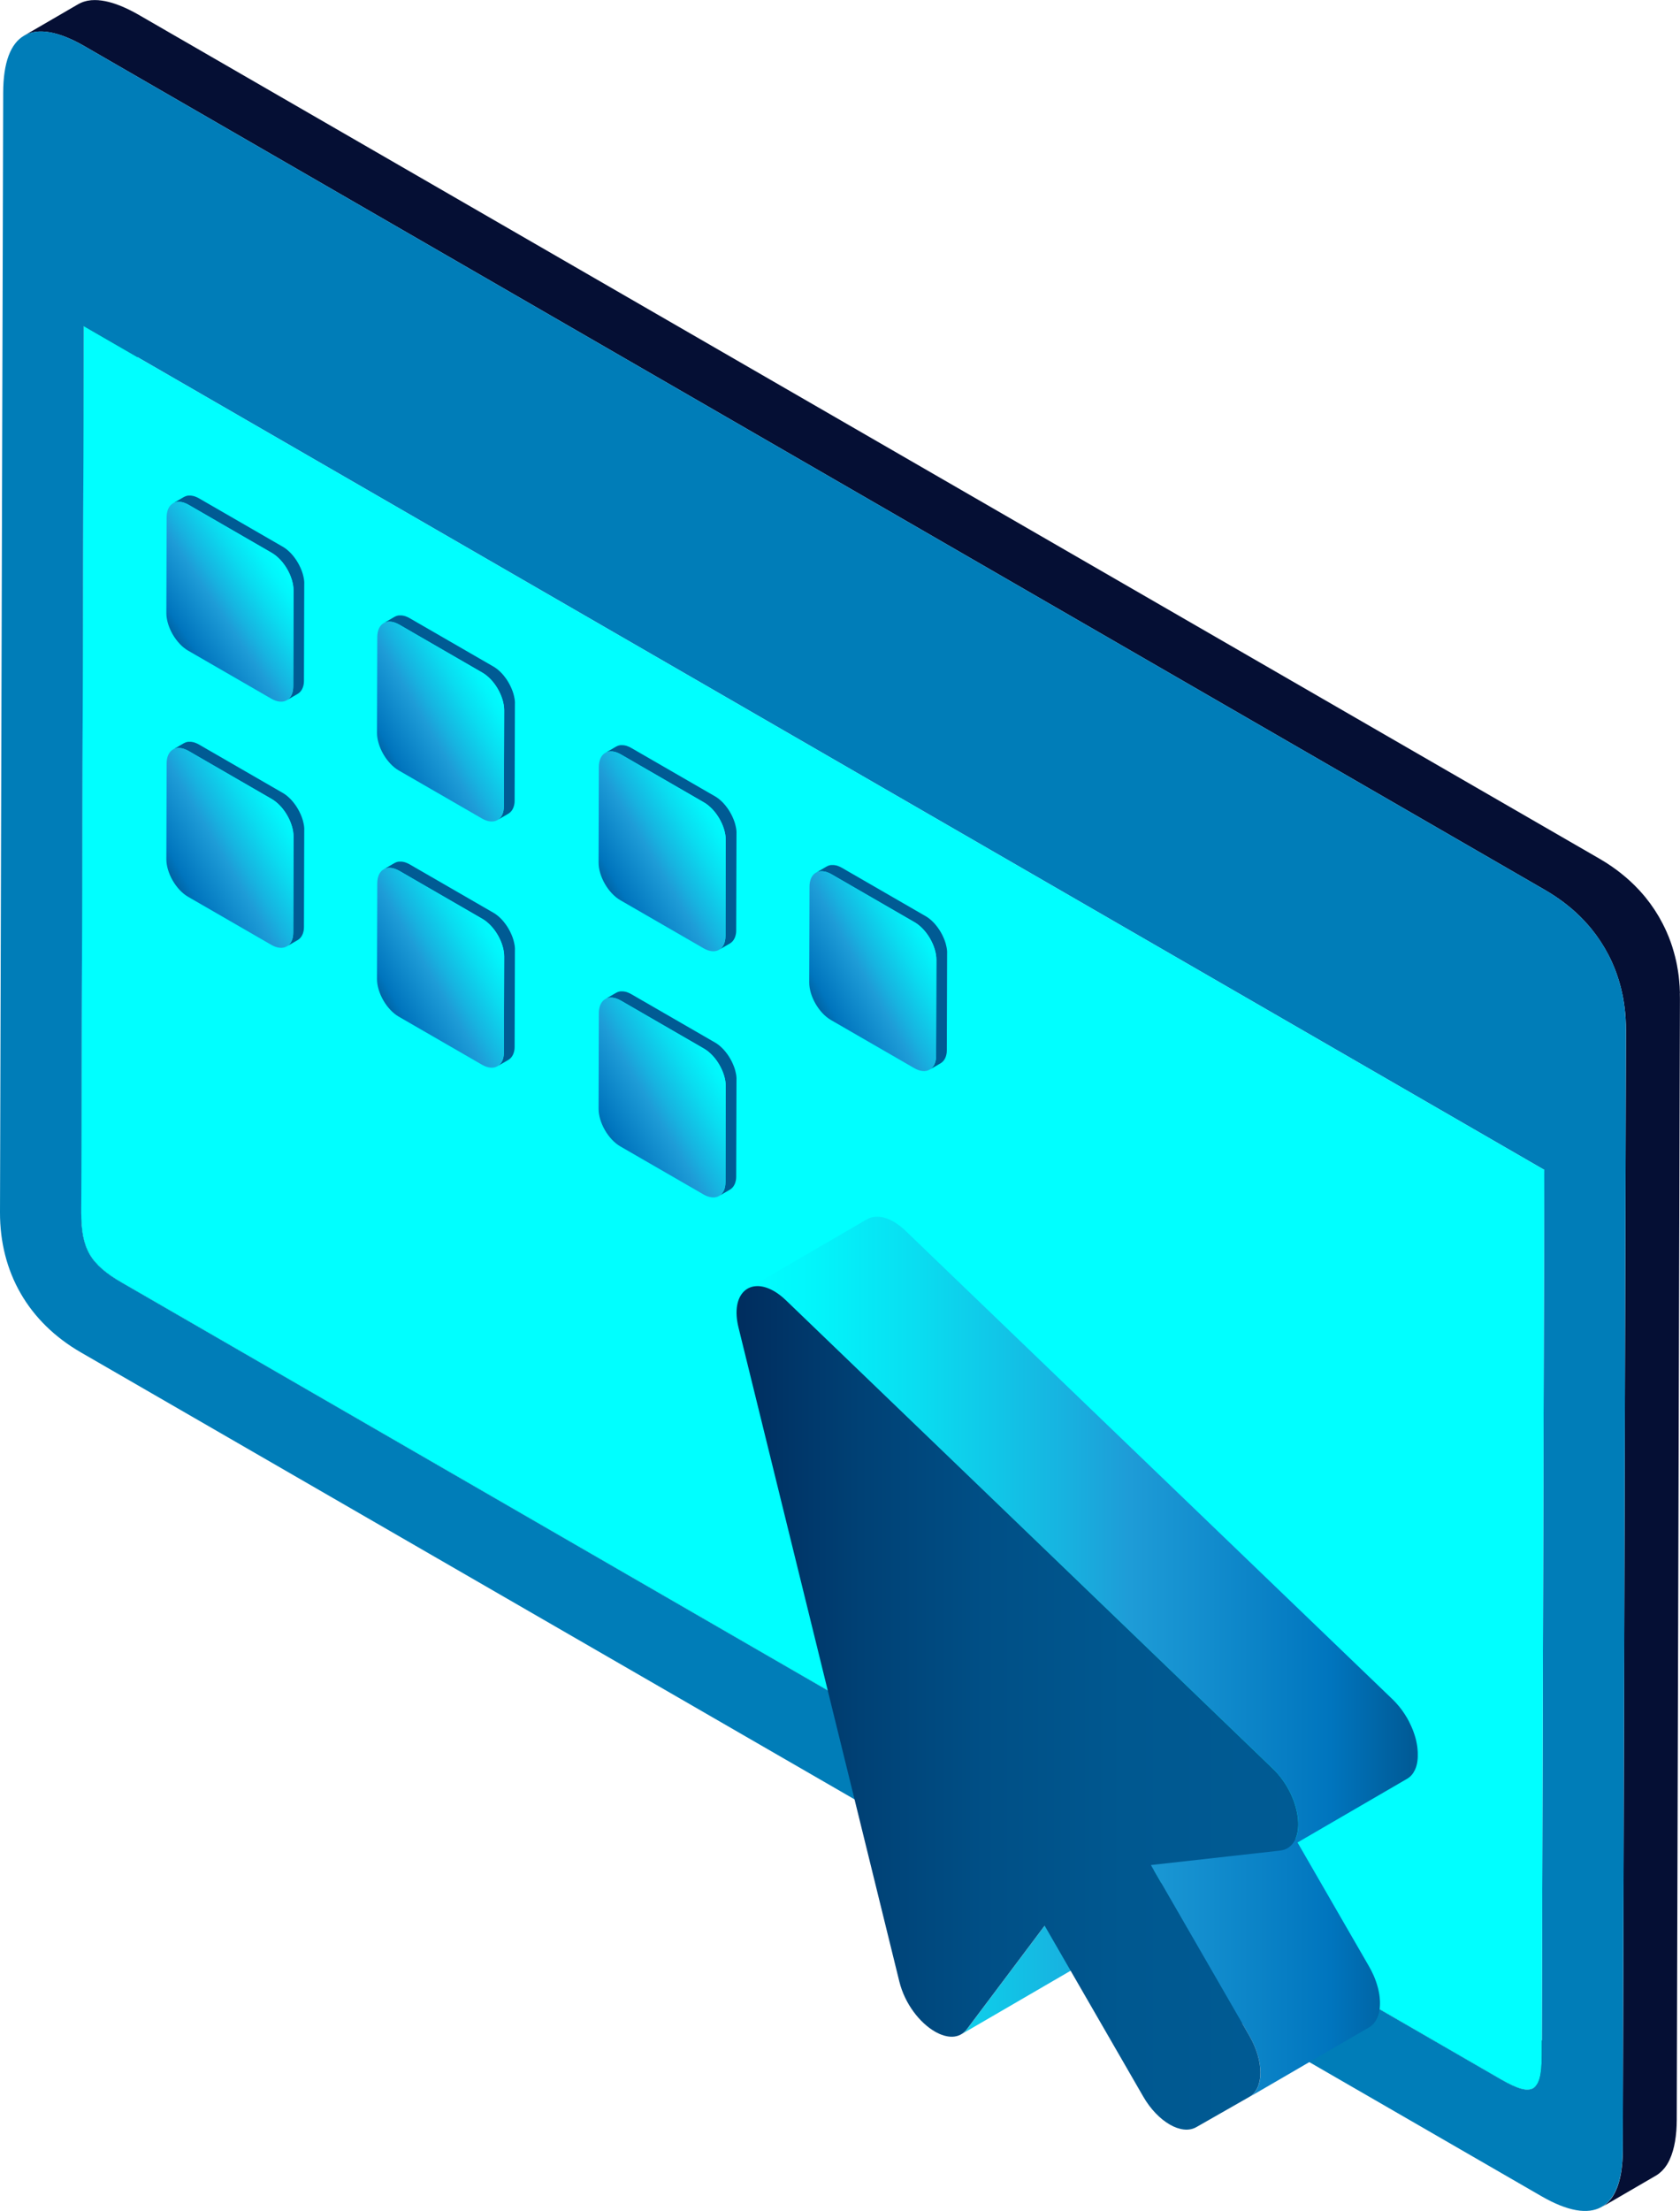
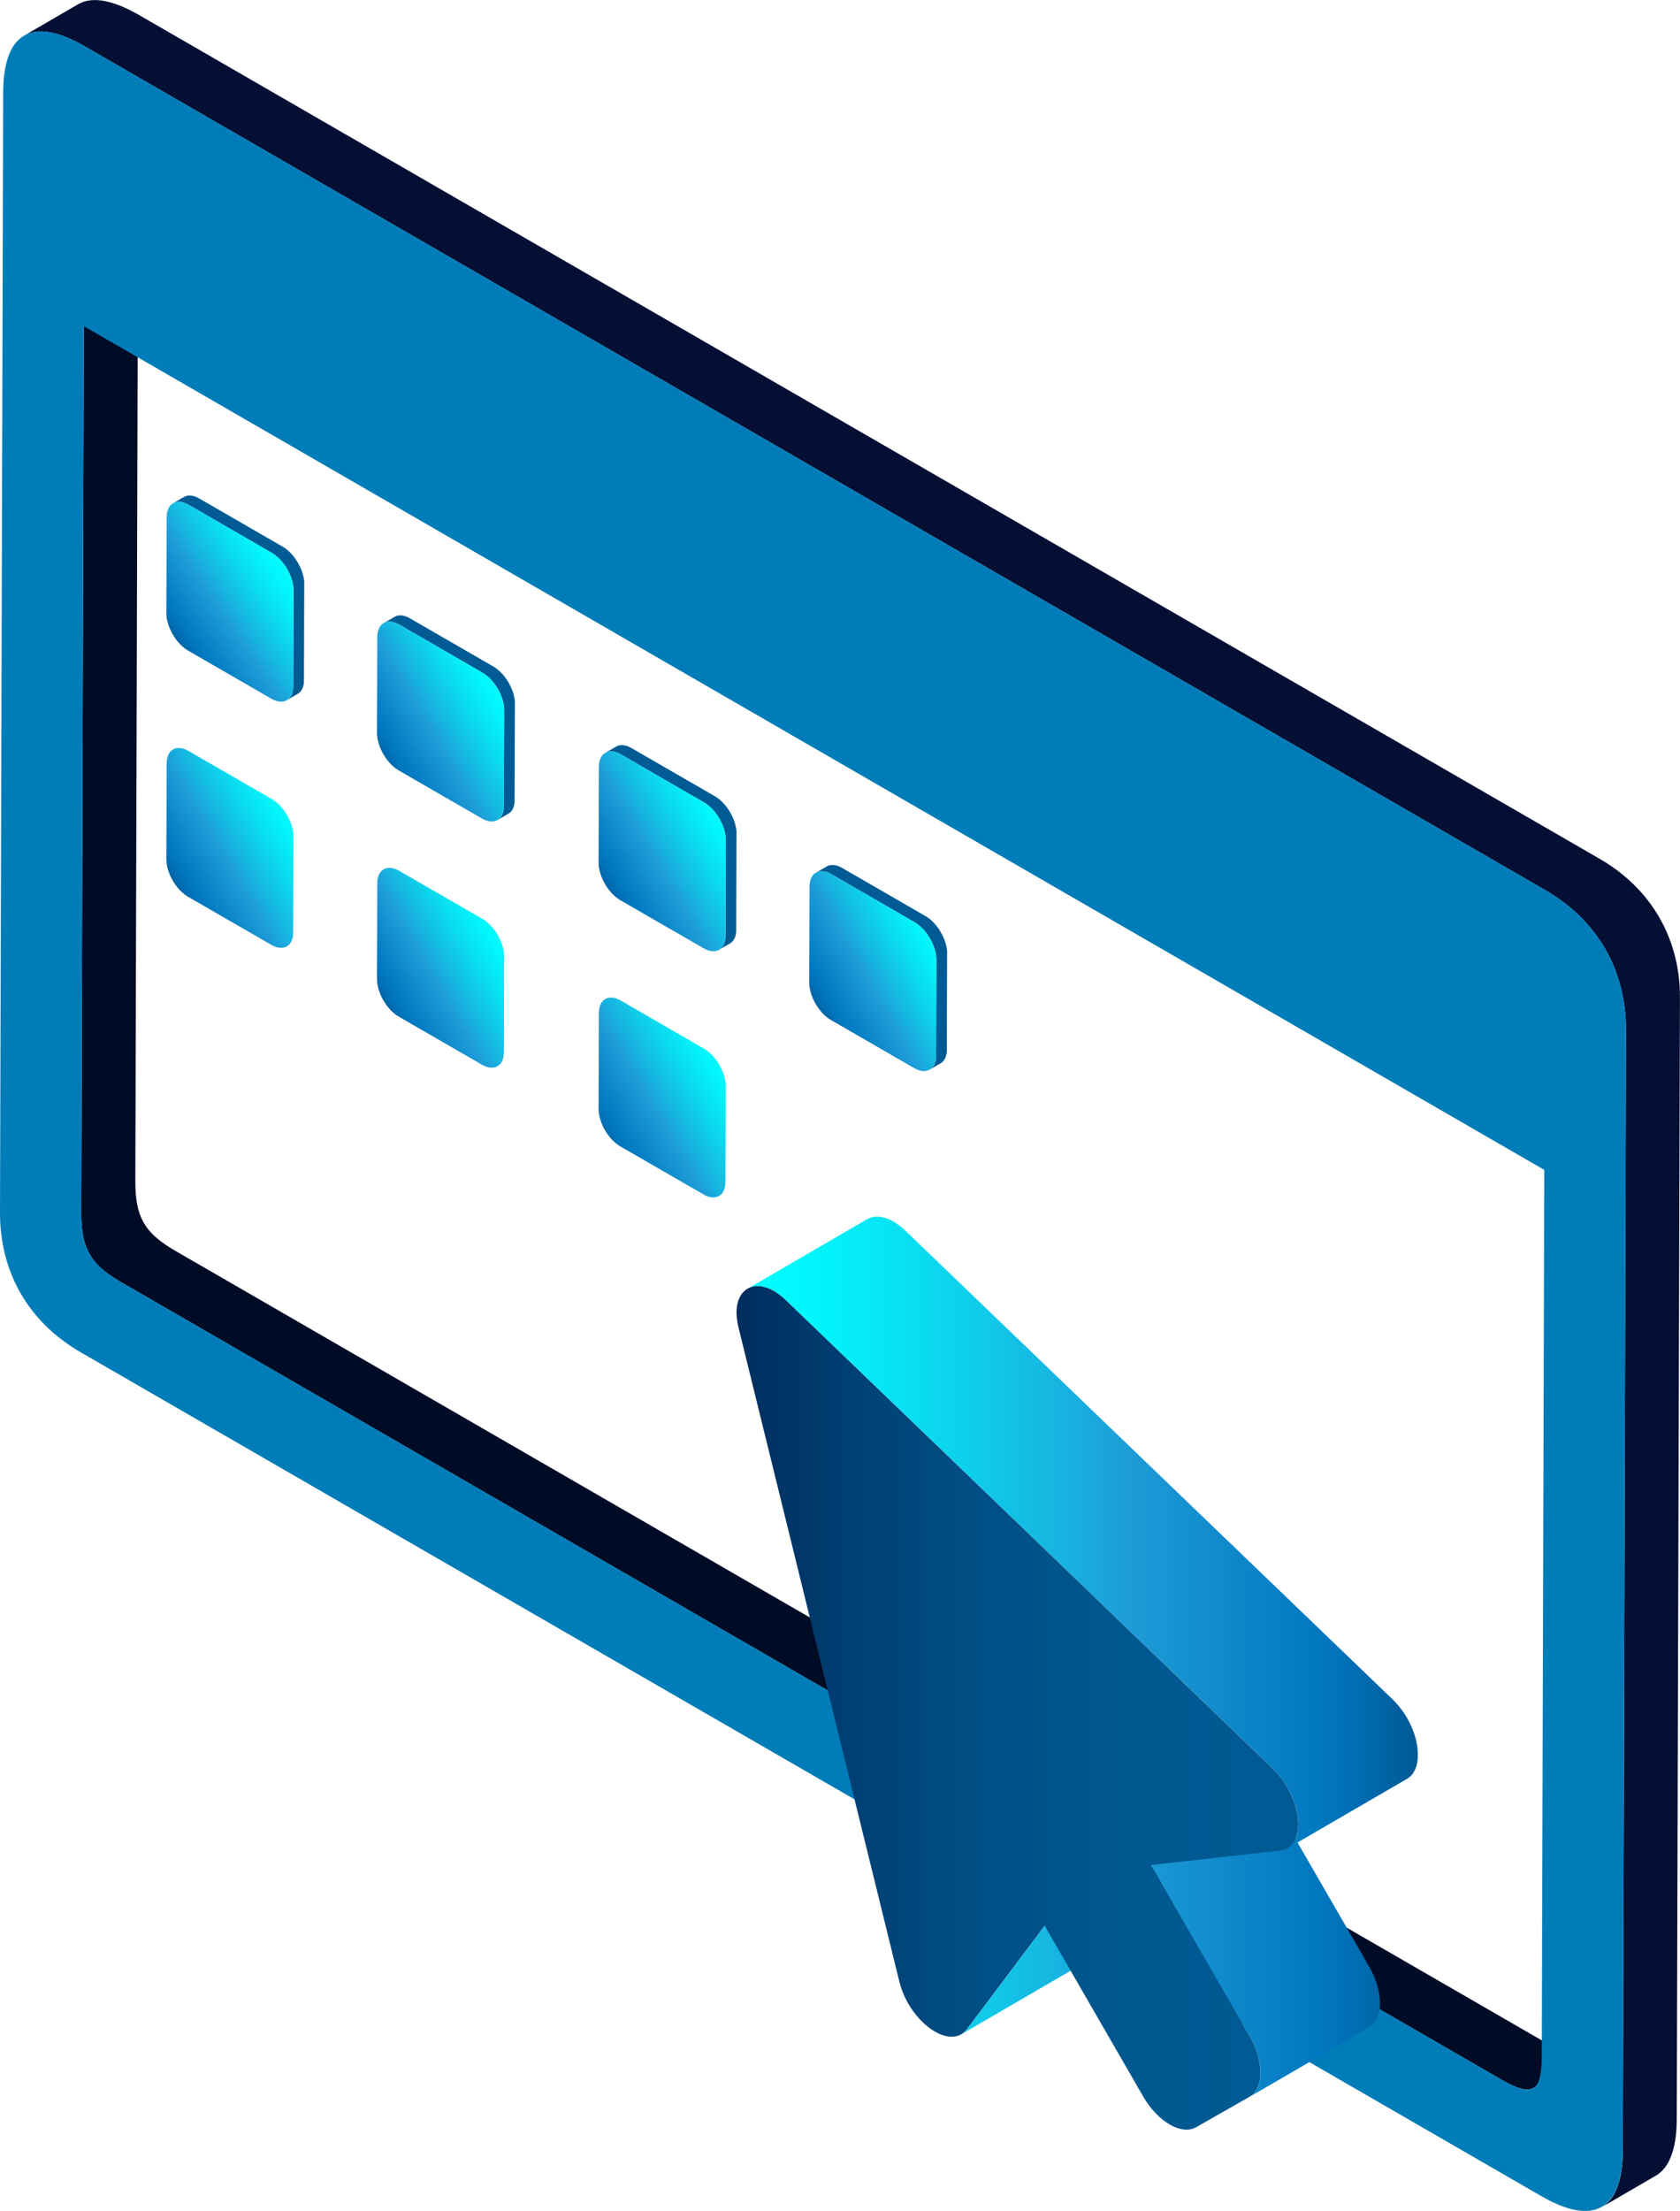
<svg xmlns="http://www.w3.org/2000/svg" xmlns:xlink="http://www.w3.org/1999/xlink" id="Ebene_2" data-name="Ebene 2" viewBox="0 0 590.79 777">
  <defs>
    <style>
      .cls-1 {
        fill: url(#Neues_Verlaufsfeld_1-2);
      }

      .cls-1, .cls-2, .cls-3, .cls-4, .cls-5, .cls-6, .cls-7, .cls-8, .cls-9, .cls-10, .cls-11, .cls-12, .cls-13, .cls-14 {
        stroke-width: 0px;
      }

      .cls-2 {
        fill: url(#Neues_Verlaufsfeld_1-6);
      }

      .cls-3 {
        fill: url(#Neues_Verlaufsfeld_1-5);
      }

      .cls-4 {
        fill: url(#Neues_Verlaufsfeld_1-4);
      }

      .cls-5 {
        fill: url(#Neues_Verlaufsfeld_1-7);
      }

      .cls-6 {
        fill: url(#Neues_Verlaufsfeld_1-8);
      }

      .cls-7 {
        fill: url(#Neues_Verlaufsfeld_1-3);
      }

      .cls-8 {
        fill: url(#Neues_Verlaufsfeld_1);
      }

      .cls-9 {
        fill: url(#Unbenannter_Verlauf_8);
      }

      .cls-10 {
        fill: aqua;
      }

      .cls-11 {
        fill: #050f34;
      }

      .cls-12 {
        fill: #005b94;
      }

      .cls-13 {
        fill: #000b26;
      }

      .cls-14 {
        fill: #007db8;
      }
    </style>
    <linearGradient id="Neues_Verlaufsfeld_1" data-name="Neues Verlaufsfeld 1" x1="99.87" y1="198.79" x2="59.4" y2="225.77" gradientUnits="userSpaceOnUse">
      <stop offset="0" stop-color="aqua" />
      <stop offset=".1" stop-color="#02f5fb" />
      <stop offset=".26" stop-color="#0adcf0" />
      <stop offset=".47" stop-color="#17b3e0" />
      <stop offset=".57" stop-color="#1e9cd7" />
      <stop offset=".87" stop-color="#0075be" />
      <stop offset=".99" stop-color="#005b97" />
    </linearGradient>
    <linearGradient id="Neues_Verlaufsfeld_1-2" data-name="Neues Verlaufsfeld 1" x1="175.62" y1="241.57" x2="131.92" y2="266.93" xlink:href="#Neues_Verlaufsfeld_1" />
    <linearGradient id="Neues_Verlaufsfeld_1-3" data-name="Neues Verlaufsfeld 1" x1="254.19" y1="286.54" x2="210.49" y2="312.43" xlink:href="#Neues_Verlaufsfeld_1" />
    <linearGradient id="Neues_Verlaufsfeld_1-4" data-name="Neues Verlaufsfeld 1" x1="329.67" y1="328.56" x2="284.36" y2="353.92" xlink:href="#Neues_Verlaufsfeld_1" />
    <linearGradient id="Neues_Verlaufsfeld_1-5" data-name="Neues Verlaufsfeld 1" x1="102.9" y1="285.08" x2="58.67" y2="310.97" xlink:href="#Neues_Verlaufsfeld_1" />
    <linearGradient id="Neues_Verlaufsfeld_1-6" data-name="Neues Verlaufsfeld 1" x1="176.11" y1="327.8" x2="132.41" y2="353.16" xlink:href="#Neues_Verlaufsfeld_1" />
    <linearGradient id="Neues_Verlaufsfeld_1-7" data-name="Neues Verlaufsfeld 1" x1="254.71" y1="372.84" x2="208.86" y2="399.81" xlink:href="#Neues_Verlaufsfeld_1" />
    <linearGradient id="Neues_Verlaufsfeld_1-8" data-name="Neues Verlaufsfeld 1" x1="262.88" y1="582.22" x2="498.57" y2="582.22" xlink:href="#Neues_Verlaufsfeld_1" />
    <linearGradient id="Unbenannter_Verlauf_8" data-name="Unbenannter Verlauf 8" x1="259.02" y1="600.19" x2="456.54" y2="600.19" gradientUnits="userSpaceOnUse">
      <stop offset="0" stop-color="#002d5e" />
      <stop offset="0" stop-color="#002d5e" />
      <stop offset=".22" stop-color="#004175" />
      <stop offset=".44" stop-color="#004f86" />
      <stop offset=".69" stop-color="#005890" />
      <stop offset="1" stop-color="#005b94" />
    </linearGradient>
  </defs>
  <g id="Ebene_1-2" data-name="Ebene 1">
    <g>
      <g>
        <path class="cls-13" d="m557.48,723.09c-.1.03-.2.06-.31.09-.08.02-.16.03-.24.05-.08.01-.16.03-.24.03-.1.01-.2.02-.31.03-.06,0-.12,0-.18,0-.13,0-.27,0-.41,0-.04,0-.07,0-.11,0-.18-.01-.36-.03-.55-.06-.05,0-.11-.02-.16-.03-.14-.02-.28-.05-.43-.08-.07-.02-.15-.03-.23-.05-.13-.03-.26-.06-.4-.1-.09-.02-.17-.05-.26-.07-.13-.04-.26-.08-.4-.12-.1-.03-.21-.07-.31-.1-.12-.04-.24-.09-.37-.13-.14-.05-.28-.1-.42-.16-.12-.05-.23-.1-.35-.14-.18-.07-.35-.15-.54-.23-.11-.05-.23-.1-.34-.15-.26-.12-.53-.25-.8-.38-.08-.04-.16-.08-.25-.12-.43-.21-.87-.44-1.33-.69-.1-.05-.2-.11-.31-.17-.45-.24-.9-.5-1.38-.77L61.81,439.67c-.46-.27-.89-.53-1.32-.79-.27-.17-.55-.33-.81-.5-.56-.35-1.11-.71-1.62-1.06-.05-.03-.09-.06-.13-.09-.47-.33-.93-.66-1.36-.99-.1-.07-.2-.15-.29-.22-.44-.34-.86-.69-1.27-1.03-.06-.06-.13-.11-.19-.17-.41-.36-.8-.72-1.17-1.09-.04-.04-.08-.09-.12-.13-.32-.33-.62-.66-.91-.99-.08-.1-.17-.19-.25-.29-.15-.18-.28-.36-.42-.54-.24-.31-.48-.62-.69-.94-.13-.19-.25-.39-.37-.58-.19-.31-.38-.62-.55-.94-.16-.3-.32-.6-.47-.9-.03-.07-.07-.14-.1-.21-.21-.47-.41-.95-.59-1.44,0-.02-.01-.03-.02-.05-.18-.51-.34-1.03-.49-1.56-.01-.04-.02-.09-.03-.13-.14-.52-.26-1.05-.37-1.6,0-.04-.02-.08-.02-.11-.11-.56-.2-1.14-.28-1.73,0-.04-.01-.09-.02-.13-.07-.55-.13-1.13-.18-1.72-.01-.15-.02-.3-.04-.45-.04-.52-.06-1.06-.09-1.61,0-.13-.01-.26-.02-.4-.02-.72-.03-1.45-.03-2.22l.88-311.48-19.01,11.05-.88,311.48c0,.73,0,1.44.03,2.12,0,.03,0,.06,0,.09,0,.14.01.26.02.4.02.41.03.83.06,1.22,0,.13.02.26.03.39.01.15.02.3.04.45.01.18.03.36.04.53.04.37.08.74.12,1.1,0,.03,0,.06.01.09,0,.04.01.09.02.13.03.25.07.51.11.75.05.29.1.58.15.87,0,.04.02.08.02.11,0,.04.02.07.02.11.04.18.07.36.11.54.05.25.11.49.17.73.03.11.06.23.09.34.01.04.02.09.03.13.02.07.04.14.06.21.06.22.13.44.2.65.07.22.15.44.22.66,0,.01.01.03.01.04,0,.02.01.03.02.05.07.19.14.38.21.56.1.26.21.51.32.77.02.04.04.07.05.11.03.07.07.14.1.21.09.2.19.4.29.6.05.1.12.2.18.3.17.32.36.63.55.94.12.2.24.39.37.59.22.32.45.63.69.94.1.13.18.26.28.39.04.05.09.1.13.15.08.1.17.19.25.29.13.16.26.31.41.47.16.18.33.35.5.52.04.04.08.08.12.13.02.02.05.05.07.07.23.23.46.45.71.67.13.12.26.23.39.34.06.06.13.11.19.17.06.05.11.1.17.15.27.23.54.45.82.67.09.07.18.14.27.21.1.07.19.15.29.22.13.1.26.2.4.3.31.23.63.45.96.68.05.03.09.06.13.09.01,0,.03.02.04.03.45.31.92.61,1.4.92.06.04.12.08.18.11.26.17.54.33.81.5.28.17.54.34.84.51.16.09.32.19.48.28l485.06,280.05c.48.27.93.53,1.38.77.06.03.12.07.17.1.05.03.09.04.13.07.46.25.9.48,1.33.69.02,0,.04.02.06.03.06.03.12.06.19.09.27.13.54.26.8.38.05.02.11.05.17.08.06.03.12.05.18.08.18.08.36.16.54.23.07.03.15.07.22.09.04.02.09.03.13.05.14.06.29.11.43.16.08.03.17.07.25.09.04.01.08.03.12.04.11.04.21.07.32.1.08.03.17.06.25.08.05.01.1.03.14.04.09.03.17.05.26.07.07.02.14.04.2.06.07.02.13.03.2.04.08.02.15.04.23.05.04,0,.09.02.13.03.1.02.2.03.3.05.05,0,.11.02.16.03.02,0,.03,0,.05,0,.16.02.32.04.47.05,0,0,.02,0,.02,0,.04,0,.07,0,.11,0,.11,0,.22.01.33.01.03,0,.05,0,.08,0,.06,0,.12,0,.18,0,.06,0,.13,0,.19,0,.04,0,.08-.01.11-.02.08,0,.16-.02.24-.03.05,0,.09-.01.14-.02.03,0,.06-.02.1-.03.1-.02.21-.05.31-.09.04-.01.09-.02.13-.04.02,0,.04-.02.06-.03.18-.07.36-.15.52-.24l19.01-11.05c-.16.1-.34.17-.52.24-.06.02-.13.04-.19.06Z" />
        <path class="cls-11" d="m590.77,348.94s0-.05,0-.07c0-.19-.02-.38-.03-.56-.02-.47-.04-.94-.06-1.41,0-.05,0-.1,0-.15-.01-.24-.04-.48-.06-.72-.03-.37-.05-.73-.09-1.09,0-.06,0-.13-.01-.19-.03-.28-.06-.55-.09-.83-.03-.28-.06-.57-.09-.85,0-.05-.01-.11-.02-.16-.04-.3-.09-.6-.13-.91-.04-.26-.07-.51-.11-.77,0-.04-.01-.08-.02-.12-.06-.4-.14-.8-.21-1.2-.03-.15-.05-.31-.08-.47,0-.01,0-.03,0-.04-.11-.56-.22-1.12-.34-1.67,0-.01,0-.03-.01-.04-.03-.14-.07-.28-.1-.41-.09-.39-.18-.79-.28-1.18-.01-.04-.02-.09-.04-.13-.06-.22-.12-.45-.18-.67-.08-.28-.15-.56-.23-.84-.02-.07-.04-.13-.06-.2-.07-.25-.15-.49-.22-.73-.07-.24-.14-.47-.21-.71-.03-.08-.06-.16-.08-.25-.09-.29-.19-.58-.29-.86-.07-.21-.14-.41-.21-.62-.03-.08-.06-.16-.09-.23-.13-.35-.26-.69-.39-1.04-.07-.19-.14-.38-.21-.56-.02-.05-.04-.1-.07-.16-.24-.6-.49-1.2-.76-1.79,0-.02-.02-.04-.03-.06,0,0,0,0,0,0-.34-.77-.71-1.52-1.09-2.27-.05-.09-.09-.19-.13-.28-.04-.08-.09-.16-.13-.23-.38-.73-.77-1.45-1.18-2.17-.05-.09-.11-.18-.16-.27-.38-.65-.78-1.29-1.19-1.92-.1-.15-.19-.3-.29-.45-.45-.68-.92-1.35-1.4-2.02-.09-.13-.19-.25-.28-.38-.44-.59-.89-1.17-1.35-1.74-.07-.08-.13-.17-.19-.25-.03-.04-.06-.07-.09-.1-.56-.68-1.15-1.35-1.75-2.01-.06-.06-.11-.13-.17-.2-.08-.09-.17-.17-.25-.26-.38-.41-.78-.82-1.18-1.22-.09-.1-.18-.2-.28-.29-.04-.04-.08-.08-.12-.12-.48-.47-.97-.94-1.47-1.4,0,0-.02-.02-.03-.03,0,0,0,0,0,0-.49-.45-1-.9-1.52-1.34-.03-.03-.06-.05-.09-.08-.15-.13-.3-.25-.45-.37-.33-.28-.66-.55-1-.82-.06-.05-.11-.09-.17-.14-.16-.12-.32-.24-.48-.37-.31-.24-.62-.48-.94-.72-.08-.06-.16-.12-.24-.18-.15-.11-.3-.21-.45-.32-.32-.23-.64-.46-.97-.69-.11-.08-.21-.15-.32-.23-.13-.09-.27-.17-.4-.26-.34-.23-.68-.45-1.02-.68-.14-.09-.27-.18-.41-.27-.1-.07-.21-.13-.32-.19-.39-.24-.78-.48-1.17-.71-.16-.1-.31-.2-.47-.29-.15-.09-.31-.18-.46-.27L48.76,5.2c-.5-.29-1-.57-1.49-.83-.04-.02-.07-.03-.1-.05-.47-.25-.93-.49-1.39-.72-.11-.06-.23-.12-.34-.17,0,0-.02,0-.03-.01-.56-.27-1.1-.53-1.64-.77h0c-.52-.23-1.02-.45-1.52-.65,0,0-.01,0-.02,0-.13-.05-.26-.1-.39-.15-.35-.14-.7-.27-1.04-.39-.02,0-.04-.01-.05-.02-.15-.05-.29-.09-.44-.14-.29-.1-.57-.2-.85-.28-.04-.01-.08-.02-.11-.03-.17-.05-.34-.1-.52-.14-.22-.06-.44-.13-.66-.18-.06-.02-.12-.03-.18-.04-.18-.04-.35-.08-.53-.12-.18-.04-.36-.08-.53-.12-.08-.02-.16-.03-.24-.04-.18-.03-.37-.06-.55-.09-.14-.02-.28-.05-.42-.07-.1-.01-.2-.02-.3-.03-.18-.02-.36-.04-.54-.06-.11-.01-.23-.03-.34-.04-.11,0-.21,0-.32-.01-.2-.01-.4-.02-.6-.02-.1,0-.2-.01-.3-.01-.1,0-.19.01-.29.01-.22,0-.43.02-.64.03-.1,0-.2,0-.3.01-.08,0-.15.02-.23.03-.25.03-.5.07-.75.11-.1.02-.21.02-.31.04-.07.01-.14.03-.21.05-.1.02-.19.04-.29.07-.24.06-.48.13-.72.2-.08.02-.16.05-.23.07-.03.01-.07.02-.1.03-.19.07-.37.15-.55.22-.1.04-.21.08-.31.13-.31.14-.61.29-.9.46L8.47,12.53c.29-.17.59-.32.9-.46.1-.05.21-.08.31-.13.21-.09.43-.18.65-.25.08-.03.16-.05.23-.07.24-.07.48-.14.72-.2.1-.02.19-.05.29-.07.17-.04.35-.06.52-.09.25-.04.5-.08.75-.11.17-.02.35-.03.53-.05.21-.01.43-.02.64-.03.2,0,.39,0,.59,0,.2,0,.4,0,.6.02.22.01.44.03.66.05.18.02.36.03.54.06.24.03.48.06.72.1.18.03.36.06.55.09.25.05.51.1.77.16.18.04.35.07.53.12.28.07.56.14.84.22.17.05.34.09.52.14.32.09.64.2.97.31.15.05.29.09.44.14.36.13.73.27,1.09.41.13.05.26.09.39.15.51.2,1.02.42,1.54.65.54.24,1.09.5,1.64.77.12.06.24.12.36.18.46.23.92.47,1.39.72.52.28,1.05.58,1.59.89l513.6,296.53c.32.18.62.37.94.56.39.24.78.47,1.17.72.24.15.48.31.72.46.35.22.69.45,1.03.68.24.16.48.33.72.49.33.23.65.46.97.69.23.17.46.33.69.5.32.24.63.48.94.72.22.17.44.34.65.51.34.27.67.54,1,.82.18.15.37.3.55.45.51.44,1.02.88,1.51,1.34.01,0,.02.02.03.03.5.46.99.93,1.47,1.4.14.14.27.27.4.41.4.4.79.81,1.17,1.22.14.15.28.31.42.46.6.66,1.19,1.33,1.75,2.01.1.12.19.23.28.35.46.57.92,1.15,1.35,1.74.09.13.19.25.28.38.48.66.95,1.34,1.4,2.02.1.15.2.3.29.45.41.63.81,1.27,1.19,1.92.05.09.11.18.16.27.41.71.81,1.44,1.19,2.17.09.17.17.34.26.51.38.75.75,1.5,1.09,2.27,0,.02.02.05.03.07.26.59.51,1.19.76,1.79.1.24.19.48.28.72.13.35.27.69.39,1.04.1.28.2.56.29.85.1.29.2.58.29.87.1.32.2.64.3.95.07.24.15.49.22.73.1.35.19.7.29,1.05.06.22.12.44.18.67.11.43.21.87.31,1.31.03.14.07.28.1.41.13.58.25,1.17.36,1.75.03.15.05.31.08.47.08.44.16.88.22,1.32.04.25.07.51.11.77.05.36.1.71.15,1.07.04.28.06.57.1.86.04.33.07.67.11,1.01.03.37.06.74.09,1.11.02.29.05.57.06.86.03.47.05.94.06,1.41,0,.21.02.42.03.63.02.68.03,1.36.03,2.05l-1.12,393.45c0,.18,0,.35,0,.53,0,.56-.02,1.11-.04,1.64,0,.25-.02.5-.04.74-.02.41-.04.82-.07,1.22-.02.26-.04.51-.07.77-.03.36-.07.72-.11,1.07-.03.25-.06.5-.09.75-.04.33-.09.66-.14.98-.04.24-.08.48-.12.71-.06.32-.12.64-.19.95-.05.21-.09.43-.14.64-.08.34-.17.67-.26,1-.05.17-.09.34-.14.51-.15.5-.3.98-.47,1.44-.01.03-.02.05-.03.08-.18.47-.37.92-.57,1.36-.1.22-.21.43-.31.64-.05.1-.1.21-.16.31-.18.32-.36.64-.55.94-.24.38-.49.73-.76,1.06-.08.1-.17.2-.25.29-.19.23-.39.45-.59.66-.1.1-.2.2-.31.3-.21.2-.42.38-.64.56-.1.08-.19.16-.29.24-.32.24-.65.47-.99.67l19.01-11.05c.34-.2.67-.43.99-.67.1-.08.2-.16.29-.24.22-.18.43-.36.64-.56.1-.1.2-.2.3-.3.2-.21.4-.43.59-.66.08-.1.17-.19.25-.29.26-.34.52-.69.76-1.06,0,0,0,0,0,0,.19-.3.37-.61.54-.93.05-.1.1-.2.15-.3.08-.16.17-.31.24-.48.03-.05.05-.12.07-.17.2-.43.39-.88.57-1.36,0-.02.02-.04.03-.07,0,0,0,0,0-.01.17-.46.33-.94.47-1.44,0-.03.02-.06.03-.09.04-.13.07-.28.11-.41.09-.33.18-.66.26-1,.02-.07.03-.13.05-.19.03-.14.06-.3.09-.45.07-.31.13-.63.19-.95.02-.1.04-.19.06-.28.02-.14.04-.28.06-.42.05-.32.1-.64.14-.98.02-.13.04-.25.06-.37.02-.12.02-.25.04-.38.04-.35.08-.71.11-1.07.01-.16.03-.3.05-.46,0-.1.01-.21.02-.31.03-.4.05-.81.07-1.22,0-.18.03-.35.03-.54,0-.07,0-.14,0-.21.02-.53.03-1.08.04-1.64,0-.13,0-.26,0-.4,0-.04,0-.09,0-.13l1.12-393.45c0-.69,0-1.37-.03-2.05Z" />
      </g>
      <path class="cls-14" d="m543.34,312.77c18.43,10.64,28.5,28.1,28.44,49.26l-1.12,393.45c-.06,21.16-10.2,26.95-28.63,16.31L28.44,475.27C10.03,464.64-.06,447.17,0,426.01L1.12,32.56c.06-21.16,10.21-26.94,28.63-16.31l513.6,296.53Zm-1.16,409.84l.88-311.48L29.46,114.61l-.88,311.48c-.04,12.7,3.16,18.25,14.22,24.63l485.06,280.05c11.06,6.38,14.28,4.54,14.31-8.16" />
-       <path class="cls-10" d="m542.18,722.61l.88-311.48L29.46,114.61l-.88,311.48c-.04,12.7,3.16,18.25,14.22,24.63l485.06,280.05c11.06,6.38,14.28,4.54,14.31-8.16" />
      <g>
        <path class="cls-12" d="m107.01,204.97c0-.12,0-.25-.02-.37,0-.06,0-.11-.01-.17,0-.02,0-.05,0-.07,0-.04,0-.09-.01-.13-.01-.13-.03-.25-.04-.38-.02-.13-.03-.26-.06-.39,0,0,0,0,0,0,0,0,0,0,0,0-.02-.13-.04-.25-.07-.38-.03-.14-.05-.28-.09-.42,0-.04-.02-.08-.03-.12,0-.03-.01-.06-.02-.09-.02-.07-.03-.15-.05-.22-.04-.15-.08-.3-.12-.46-.02-.06-.04-.12-.05-.18-.01-.04-.02-.08-.04-.12-.02-.06-.04-.13-.06-.19-.05-.17-.11-.34-.17-.51-.02-.04-.03-.09-.05-.13-.02-.06-.04-.12-.07-.17-.04-.1-.07-.2-.11-.29-.05-.14-.11-.27-.17-.4-.03-.07-.06-.14-.09-.2-.01-.03-.02-.05-.03-.08-.07-.16-.15-.32-.23-.48-.06-.12-.11-.24-.17-.35,0-.02-.01-.03-.02-.05-.01-.02-.03-.05-.04-.07-.28-.55-.59-1.08-.93-1.6,0,0,0-.02-.01-.02-.34-.51-.7-1.01-1.08-1.48-.02-.03-.04-.06-.06-.08-.01-.02-.03-.03-.04-.05-.09-.11-.19-.22-.28-.32-.1-.12-.2-.24-.31-.36-.02-.03-.05-.05-.07-.08-.05-.05-.1-.1-.15-.15-.09-.09-.18-.19-.27-.28-.09-.09-.18-.17-.27-.25-.03-.03-.07-.07-.1-.1-.02-.02-.04-.04-.06-.06-.13-.12-.26-.24-.4-.35-.06-.05-.13-.11-.19-.16-.03-.02-.05-.04-.08-.07-.03-.02-.06-.05-.09-.07-.12-.09-.23-.18-.35-.27-.09-.06-.17-.12-.26-.18-.02-.01-.03-.02-.04-.03-.01,0-.02-.02-.04-.03-.11-.07-.22-.15-.33-.22-.11-.07-.22-.14-.33-.2-.03-.01-.05-.03-.08-.04l-29.26-16.89c-.08-.05-.16-.09-.24-.14-.11-.06-.21-.11-.31-.16-.07-.03-.14-.06-.2-.1-.02,0-.03-.02-.05-.02-.02,0-.04-.02-.06-.03-.1-.05-.21-.09-.31-.13-.1-.04-.21-.08-.31-.12-.02,0-.04-.01-.05-.02-.02,0-.03,0-.05-.02-.07-.02-.14-.05-.21-.07-.11-.03-.21-.06-.32-.09-.05-.01-.1-.02-.15-.03-.02,0-.04-.01-.07-.01-.03,0-.06-.02-.1-.02-.11-.02-.22-.04-.34-.06-.07,0-.13-.01-.2-.02-.02,0-.05,0-.07,0-.02,0-.05,0-.07,0-.12,0-.24-.01-.36-.01-.05,0-.1,0-.15,0-.04,0-.08,0-.12,0-.04,0-.08,0-.12,0-.15.01-.3.04-.44.06,0,0,0,0,0,0-.03,0-.06.02-.09.03-.15.03-.29.07-.44.12-.01,0-.02.01-.03.02-.2.07-.4.16-.59.27,0,0,0,0,0,0l-3.81,2.21c.19-.11.38-.2.59-.27.15-.06.31-.1.47-.14.03,0,.06-.02.09-.03.18-.04.38-.06.57-.07.04,0,.08,0,.12,0,.19,0,.38,0,.58.01.02,0,.05,0,.07,0,.21.02.42.05.63.1.02,0,.04,0,.07.01.22.05.45.11.67.19.02,0,.03,0,.05.02.24.08.48.18.73.29.02,0,.03.02.05.02.25.12.5.25.76.39l29.26,16.89c.26.15.52.31.77.49.01.01.03.02.04.03.24.17.47.34.7.53.03.02.05.04.08.07.22.18.44.37.65.57.03.03.07.06.1.1.18.17.36.35.54.53.05.05.1.1.15.15.13.14.26.29.39.44.09.11.19.21.28.32.04.04.07.09.11.14.38.47.74.96,1.08,1.48,0,0,0,.02.01.02.34.52.65,1.05.93,1.6.02.04.04.08.06.12.06.12.11.24.17.35.09.19.18.37.27.56.03.07.06.14.09.2.1.23.19.46.28.7.02.06.04.11.06.17.1.28.19.55.28.83.01.04.02.08.04.12.08.28.16.57.23.85,0,.03.01.06.02.09.07.3.13.61.18.91,0,0,0,0,0,0,.05.3.08.61.11.9,0,.02,0,.05,0,.07.02.3.04.59.04.89l-.1,33.62c0,.29-.01.57-.04.84,0,.02,0,.05,0,.07-.02.25-.06.49-.1.72,0,.03-.01.06-.02.09-.05.22-.1.43-.16.64-.01.04-.02.07-.04.11-.06.19-.13.37-.21.55,0,.02-.02.04-.03.06-.09.2-.19.38-.31.55-.16.25-.34.46-.53.66-.05.05-.09.09-.14.14-.2.19-.41.36-.65.49h0s0,0,0,0l3.81-2.21c.23-.14.44-.31.65-.49.05-.05.1-.09.14-.14.19-.2.37-.41.53-.66,0,0,0,0,0,0,.1-.16.2-.34.29-.52,0,0,0-.01,0-.02,0-.02.02-.04.03-.06.05-.11.1-.23.15-.35.02-.06.04-.13.06-.19.01-.04.03-.07.04-.11.01-.03.02-.07.03-.1.04-.13.07-.26.1-.39.01-.05.02-.1.03-.15,0-.03.01-.06.02-.09,0-.05.02-.09.03-.14.02-.12.04-.24.05-.37,0-.07.01-.14.02-.21,0-.02,0-.05,0-.07,0-.03,0-.06,0-.09.01-.12.02-.24.02-.36,0-.12,0-.25,0-.37v-.02l.1-33.62c0-.12,0-.23,0-.35Z" />
        <path class="cls-8" d="m95.56,194.29c4.24,2.45,7.66,8.37,7.65,13.24l-.1,33.62c-.01,4.87-3.46,6.83-7.7,4.39l-29.26-16.89c-4.23-2.44-7.66-8.37-7.65-13.24l.1-33.62c.01-4.87,3.46-6.83,7.7-4.39l29.26,16.89Z" />
      </g>
      <g>
        <path class="cls-12" d="m181.09,247.08c0-.12,0-.25-.02-.37,0-.06,0-.11-.01-.17,0-.02,0-.05,0-.07,0-.04,0-.09-.01-.13-.01-.13-.03-.25-.04-.38-.02-.13-.03-.26-.06-.39,0,0,0,0,0,0,0,0,0,0,0,0-.02-.13-.04-.25-.07-.38-.03-.14-.05-.28-.09-.42,0-.04-.02-.08-.03-.12,0-.03-.01-.06-.02-.09-.02-.07-.03-.15-.05-.22-.04-.15-.08-.3-.12-.46-.02-.06-.04-.12-.05-.18-.01-.04-.02-.08-.04-.12-.02-.06-.04-.13-.06-.19-.05-.17-.11-.34-.17-.51-.02-.04-.03-.09-.05-.13-.02-.06-.04-.12-.07-.17-.04-.1-.07-.2-.11-.29-.05-.14-.11-.27-.17-.4-.03-.07-.06-.14-.09-.2-.01-.03-.02-.05-.03-.08-.07-.16-.15-.32-.23-.48-.06-.12-.11-.24-.17-.35,0-.02-.01-.03-.02-.05-.01-.02-.03-.05-.04-.07-.28-.55-.59-1.08-.93-1.6,0,0,0-.02-.01-.02-.34-.51-.7-1.01-1.08-1.48-.02-.03-.04-.06-.06-.08-.01-.02-.03-.03-.04-.05-.09-.11-.19-.22-.28-.32-.1-.12-.2-.24-.31-.36-.02-.03-.05-.05-.07-.08-.05-.05-.1-.1-.15-.15-.09-.09-.18-.19-.27-.28-.09-.09-.18-.17-.27-.25-.03-.03-.07-.07-.1-.1-.02-.02-.04-.04-.06-.06-.13-.12-.26-.24-.4-.35-.06-.05-.13-.11-.19-.16-.03-.02-.05-.04-.08-.07-.03-.02-.06-.05-.09-.07-.12-.09-.23-.18-.35-.27-.09-.06-.17-.12-.26-.18-.02-.01-.03-.02-.04-.03-.01,0-.02-.02-.04-.03-.11-.07-.22-.15-.33-.22-.11-.07-.22-.14-.33-.2-.03-.01-.05-.03-.08-.04l-29.26-16.89c-.08-.05-.16-.09-.24-.14-.11-.06-.21-.11-.31-.16-.07-.03-.14-.06-.2-.1-.02,0-.03-.02-.05-.02-.02,0-.04-.02-.06-.03-.1-.05-.21-.09-.31-.13-.1-.04-.21-.08-.31-.12-.02,0-.04-.01-.05-.02-.02,0-.03,0-.05-.02-.07-.02-.14-.05-.21-.07-.11-.03-.21-.06-.32-.09-.05-.01-.1-.02-.15-.03-.02,0-.04-.01-.07-.01-.03,0-.06-.02-.1-.02-.11-.02-.22-.04-.34-.06-.07,0-.13-.01-.2-.02-.02,0-.05,0-.07,0-.02,0-.05,0-.07,0-.12,0-.24-.01-.36-.01-.05,0-.1,0-.15,0-.04,0-.08,0-.12,0-.04,0-.08,0-.12,0-.15.01-.3.04-.44.06,0,0,0,0,0,0-.03,0-.06.02-.09.03-.15.03-.29.07-.44.12-.01,0-.02.01-.03.02-.2.07-.4.16-.59.27,0,0,0,0,0,0l-3.81,2.21c.19-.11.38-.2.59-.27.15-.06.31-.1.47-.14.03,0,.06-.02.09-.03.18-.04.38-.06.57-.07.04,0,.08,0,.12,0,.19,0,.38,0,.58.01.02,0,.05,0,.07,0,.21.02.42.05.63.1.02,0,.04,0,.07.01.22.05.45.11.67.19.02,0,.03,0,.05.02.24.08.48.18.73.29.02,0,.03.02.05.02.25.12.5.25.76.39l29.26,16.89c.26.15.52.31.77.49.01.01.03.02.04.03.24.17.47.34.7.53.03.02.05.04.08.07.22.18.44.37.65.57.03.03.07.06.1.1.18.17.36.35.54.53.05.05.1.1.15.15.13.14.26.29.39.44.09.11.19.21.28.32.04.04.07.09.11.14.38.47.74.96,1.08,1.48,0,0,0,.02.01.02.34.52.65,1.05.93,1.6.02.04.04.08.06.12.06.12.11.24.17.35.09.19.18.37.27.56.03.07.06.14.09.2.1.23.19.46.28.7.02.06.04.11.06.17.1.28.19.55.28.83.01.04.02.08.04.12.08.28.16.57.23.85,0,.03.01.06.02.09.07.3.13.61.18.91,0,0,0,0,0,0,.05.3.08.61.11.9,0,.02,0,.05,0,.07.02.3.04.59.04.89l-.1,33.62c0,.29-.01.57-.04.84,0,.02,0,.05,0,.07-.02.25-.06.49-.1.72,0,.03-.01.06-.02.09-.05.22-.1.43-.16.64-.01.04-.02.07-.04.11-.06.19-.13.37-.21.55,0,.02-.02.04-.03.06-.09.2-.19.38-.31.55-.16.25-.34.46-.53.66-.05.05-.09.09-.14.14-.2.19-.41.36-.65.49h0s0,0,0,0l3.81-2.21c.23-.14.44-.31.65-.49.05-.05.1-.09.14-.14.19-.2.37-.41.53-.66,0,0,0,0,0,0,.1-.16.2-.34.29-.52,0,0,0-.01,0-.02,0-.02.02-.04.03-.06.05-.11.1-.23.15-.35.02-.06.04-.13.06-.19.01-.04.03-.07.04-.11.01-.03.02-.07.03-.1.04-.13.07-.26.1-.39.01-.05.02-.1.03-.15,0-.03.01-.06.02-.09,0-.05.02-.09.03-.14.02-.12.04-.24.05-.37,0-.07.01-.14.02-.21,0-.02,0-.05,0-.07,0-.03,0-.06,0-.09.01-.12.02-.24.02-.36,0-.12,0-.25,0-.37v-.02l.1-33.62c0-.12,0-.23,0-.35Z" />
        <path class="cls-1" d="m169.64,236.4c4.24,2.45,7.66,8.37,7.65,13.24l-.1,33.62c-.01,4.87-3.46,6.83-7.7,4.39l-29.26-16.89c-4.23-2.44-7.66-8.37-7.65-13.24l.1-33.62c.01-4.87,3.46-6.83,7.7-4.39l29.26,16.89Z" />
      </g>
      <g>
        <path class="cls-12" d="m259.01,292.68c0-.12,0-.25-.02-.37,0-.06,0-.11-.01-.17,0-.02,0-.05,0-.07,0-.04,0-.09-.01-.13-.01-.13-.03-.25-.04-.38-.02-.13-.03-.26-.06-.39,0,0,0,0,0,0,0,0,0,0,0,0-.02-.13-.04-.25-.07-.38-.03-.14-.05-.28-.09-.42,0-.04-.02-.08-.03-.12,0-.03-.01-.06-.02-.09-.02-.07-.03-.15-.05-.22-.04-.15-.08-.3-.12-.46-.02-.06-.04-.12-.05-.18-.01-.04-.02-.08-.04-.12-.02-.06-.04-.13-.06-.19-.05-.17-.11-.34-.17-.51-.02-.04-.03-.09-.05-.13-.02-.06-.04-.12-.07-.17-.04-.1-.07-.2-.11-.29-.05-.14-.11-.27-.17-.4-.03-.07-.06-.14-.09-.2-.01-.03-.02-.05-.03-.08-.07-.16-.15-.32-.23-.48-.06-.12-.11-.24-.17-.35,0-.02-.01-.03-.02-.05-.01-.02-.03-.05-.04-.07-.28-.55-.59-1.08-.93-1.6,0,0,0-.02-.01-.02-.34-.51-.7-1.01-1.08-1.48-.02-.03-.04-.06-.06-.08-.01-.02-.03-.03-.04-.05-.09-.11-.19-.22-.28-.32-.1-.12-.2-.24-.31-.36-.02-.03-.05-.05-.07-.08-.05-.05-.1-.1-.15-.15-.09-.09-.18-.19-.27-.28-.09-.09-.18-.17-.27-.25-.03-.03-.07-.07-.1-.1-.02-.02-.04-.04-.06-.06-.13-.12-.26-.24-.4-.35-.06-.05-.13-.11-.19-.16-.03-.02-.05-.04-.08-.07-.03-.02-.06-.05-.09-.07-.12-.09-.23-.18-.35-.27-.09-.06-.17-.12-.26-.18-.02-.01-.03-.02-.04-.03-.01,0-.02-.02-.04-.03-.11-.07-.22-.15-.33-.22-.11-.07-.22-.14-.33-.2-.03-.01-.05-.03-.08-.04l-29.26-16.89c-.08-.05-.16-.09-.24-.14-.11-.06-.21-.11-.31-.16-.07-.03-.14-.06-.2-.1-.02,0-.03-.02-.05-.02-.02,0-.04-.02-.06-.03-.1-.05-.21-.09-.31-.13-.1-.04-.21-.08-.31-.12-.02,0-.04-.01-.05-.02-.02,0-.03,0-.05-.02-.07-.02-.14-.05-.21-.07-.11-.03-.21-.06-.32-.09-.05-.01-.1-.02-.15-.03-.02,0-.04-.01-.07-.01-.03,0-.06-.02-.1-.02-.11-.02-.22-.04-.34-.06-.07,0-.13-.01-.2-.02-.02,0-.05,0-.07,0-.02,0-.05,0-.07,0-.12,0-.24-.01-.36-.01-.05,0-.1,0-.15,0-.04,0-.08,0-.12,0-.04,0-.08,0-.12,0-.15.01-.3.04-.44.06,0,0,0,0,0,0-.03,0-.06.02-.09.03-.15.03-.29.07-.44.12-.01,0-.02.01-.03.02-.2.07-.4.16-.59.27,0,0,0,0,0,0l-3.81,2.21c.19-.11.38-.2.59-.27.15-.06.31-.1.47-.14.03,0,.06-.02.09-.03.18-.04.38-.06.57-.07.04,0,.08,0,.12,0,.19,0,.38,0,.58.01.02,0,.05,0,.07,0,.21.02.42.05.63.1.02,0,.04,0,.07.01.22.05.45.11.67.19.02,0,.03,0,.05.02.24.08.48.18.73.29.02,0,.03.02.05.02.25.12.5.25.76.39l29.26,16.89c.26.15.52.31.77.49.01.01.03.02.04.03.24.17.47.34.7.53.03.02.05.04.08.07.22.18.44.37.65.57.03.03.07.06.1.1.18.17.36.35.54.53.05.05.1.1.15.15.13.14.26.29.39.44.09.11.19.21.28.32.04.04.07.09.11.14.38.47.74.96,1.08,1.48,0,0,0,.02.01.02.34.52.65,1.05.93,1.6.02.04.04.08.06.12.06.12.11.24.17.35.09.19.18.37.27.56.03.07.06.14.09.2.1.23.19.46.28.7.02.06.04.11.06.17.1.28.19.55.28.83.01.04.02.08.04.12.08.28.16.57.23.85,0,.03.01.06.02.09.07.3.13.61.18.91,0,0,0,0,0,0,.05.3.08.61.11.9,0,.02,0,.05,0,.07.02.3.04.59.04.89l-.1,33.62c0,.29-.01.57-.04.84,0,.02,0,.05,0,.07-.02.25-.06.49-.1.72,0,.03-.01.06-.02.09-.05.22-.1.43-.16.64-.01.04-.02.07-.04.11-.06.19-.13.37-.21.55,0,.02-.02.04-.03.06-.09.2-.19.38-.31.55-.16.25-.34.46-.53.66-.05.05-.09.09-.14.14-.2.19-.41.36-.65.49h0s0,0,0,0l3.81-2.21c.23-.14.44-.31.65-.49.05-.05.1-.09.14-.14.19-.2.37-.41.53-.66,0,0,0,0,0,0,.1-.16.2-.34.29-.52,0,0,0-.01,0-.02,0-.02.02-.04.03-.06.05-.11.1-.23.15-.35.02-.06.04-.13.06-.19.01-.04.03-.07.04-.11.01-.03.02-.07.03-.1.04-.13.07-.26.1-.39.01-.05.02-.1.03-.15,0-.03.01-.06.02-.09,0-.05.02-.09.03-.14.02-.12.04-.24.05-.37,0-.07.01-.14.02-.21,0-.02,0-.05,0-.07,0-.03,0-.06,0-.09.01-.12.02-.24.02-.36,0-.12,0-.25,0-.37v-.02l.1-33.62c0-.12,0-.23,0-.35Z" />
        <path class="cls-7" d="m247.56,282c4.24,2.45,7.66,8.37,7.65,13.24l-.1,33.62c-.01,4.87-3.46,6.83-7.7,4.39l-29.26-16.89c-4.23-2.44-7.66-8.37-7.65-13.24l.1-33.62c.01-4.87,3.46-6.83,7.7-4.39l29.26,16.89Z" />
      </g>
      <g>
        <path class="cls-12" d="m333.08,334.8c0-.12,0-.25-.02-.37,0-.06,0-.11-.01-.17,0-.02,0-.05,0-.07,0-.04,0-.09-.01-.13-.01-.13-.03-.25-.04-.38-.02-.13-.03-.26-.06-.39,0,0,0,0,0,0,0,0,0,0,0,0-.02-.13-.04-.25-.07-.38-.03-.14-.05-.28-.09-.42,0-.04-.02-.08-.03-.12,0-.03-.01-.06-.02-.09-.02-.07-.03-.15-.05-.22-.04-.15-.08-.3-.12-.46-.02-.06-.04-.12-.05-.18-.01-.04-.02-.08-.04-.12-.02-.06-.04-.13-.06-.19-.05-.17-.11-.34-.17-.51-.02-.04-.03-.09-.05-.13-.02-.06-.04-.12-.07-.17-.04-.1-.07-.2-.11-.29-.05-.14-.11-.27-.17-.4-.03-.07-.06-.14-.09-.2-.01-.03-.02-.05-.03-.08-.07-.16-.15-.32-.23-.48-.06-.12-.11-.24-.17-.35,0-.02-.01-.03-.02-.05-.01-.02-.03-.05-.04-.07-.28-.55-.59-1.08-.93-1.6,0,0,0-.02-.01-.02-.34-.51-.7-1.01-1.08-1.48-.02-.03-.04-.06-.06-.08-.01-.02-.03-.03-.04-.05-.09-.11-.19-.22-.28-.32-.1-.12-.2-.24-.31-.36-.02-.03-.05-.05-.07-.08-.05-.05-.1-.1-.15-.15-.09-.09-.18-.19-.27-.28-.09-.09-.18-.17-.27-.25-.03-.03-.07-.07-.1-.1-.02-.02-.04-.04-.06-.06-.13-.12-.26-.24-.4-.35-.06-.05-.13-.11-.19-.16-.03-.02-.05-.04-.08-.07-.03-.02-.06-.05-.09-.07-.12-.09-.23-.18-.35-.27-.09-.06-.17-.12-.26-.18-.02-.01-.03-.02-.04-.03-.01,0-.02-.02-.04-.03-.11-.07-.22-.15-.33-.22-.11-.07-.22-.14-.33-.2-.03-.01-.05-.03-.08-.04l-29.26-16.89c-.08-.05-.16-.09-.24-.14-.11-.06-.21-.11-.31-.16-.07-.03-.14-.06-.2-.1-.02,0-.03-.02-.05-.02-.02,0-.04-.02-.06-.03-.1-.05-.21-.09-.31-.13-.1-.04-.21-.08-.31-.12-.02,0-.04-.01-.05-.02-.02,0-.03,0-.05-.02-.07-.02-.14-.05-.21-.07-.11-.03-.21-.06-.32-.09-.05-.01-.1-.02-.15-.03-.02,0-.04-.01-.07-.01-.03,0-.06-.02-.1-.02-.11-.02-.22-.04-.34-.06-.07,0-.13-.01-.2-.02-.02,0-.05,0-.07,0-.02,0-.05,0-.07,0-.12,0-.24-.01-.36-.01-.05,0-.1,0-.15,0-.04,0-.08,0-.12,0-.04,0-.08,0-.12,0-.15.01-.3.04-.44.06,0,0,0,0,0,0-.03,0-.06.02-.09.03-.15.03-.29.07-.44.12-.01,0-.02.01-.03.02-.2.07-.4.16-.59.27,0,0,0,0,0,0l-3.81,2.21c.19-.11.38-.2.59-.27.15-.06.31-.1.47-.14.03,0,.06-.02.09-.03.18-.04.38-.06.57-.07.04,0,.08,0,.12,0,.19,0,.38,0,.58.01.02,0,.05,0,.07,0,.21.02.42.05.63.1.02,0,.04,0,.07.01.22.05.45.11.67.19.02,0,.03,0,.05.02.24.08.48.18.73.29.02,0,.03.02.05.02.25.12.5.25.76.39l29.26,16.89c.26.15.52.31.77.49.01.01.03.02.04.03.24.17.47.34.7.53.03.02.05.04.08.07.22.18.44.37.65.57.03.03.07.06.1.1.18.17.36.35.54.53.05.05.1.1.15.15.13.14.26.29.39.44.09.11.19.21.28.32.04.04.07.09.11.14.38.47.74.96,1.08,1.48,0,0,0,.02.01.02.34.52.65,1.05.93,1.6.02.04.04.08.06.12.06.12.11.24.17.35.09.19.18.37.27.56.03.07.06.14.09.2.1.23.19.46.28.7.02.06.04.11.06.17.1.28.19.55.28.83.01.04.02.08.04.12.08.28.16.57.23.85,0,.03.01.06.02.09.07.3.13.61.18.91,0,0,0,0,0,0,.05.3.08.61.11.9,0,.02,0,.05,0,.07.02.3.04.59.04.89l-.1,33.62c0,.29-.01.57-.04.84,0,.02,0,.05,0,.07-.02.25-.06.49-.1.72,0,.03-.01.06-.02.09-.05.22-.1.43-.16.64-.01.04-.02.07-.04.11-.06.19-.13.37-.21.55,0,.02-.02.04-.03.06-.09.2-.19.38-.31.55-.16.25-.34.46-.53.66-.05.05-.09.09-.14.14-.2.19-.41.36-.65.49h0s0,0,0,0l3.81-2.21c.23-.14.44-.31.65-.49.05-.05.1-.09.14-.14.19-.2.37-.41.53-.66,0,0,0,0,0,0,.1-.16.2-.34.29-.52,0,0,0-.01,0-.02,0-.02.02-.04.03-.06.05-.11.1-.23.15-.35.02-.06.04-.13.06-.19.01-.04.03-.07.04-.11.01-.03.02-.07.03-.1.04-.13.07-.26.1-.39.01-.05.02-.1.03-.15,0-.03.01-.06.02-.09,0-.05.02-.09.03-.14.02-.12.04-.24.05-.37,0-.07.01-.14.02-.21,0-.02,0-.05,0-.07,0-.03,0-.06,0-.09.01-.12.02-.24.02-.36,0-.12,0-.25,0-.37v-.02l.1-33.62c0-.12,0-.23,0-.35Z" />
        <path class="cls-4" d="m321.63,324.11c4.24,2.45,7.66,8.37,7.65,13.24l-.1,33.62c-.01,4.87-3.46,6.83-7.7,4.39l-29.26-16.89c-4.23-2.44-7.66-8.37-7.65-13.24l.1-33.62c.01-4.87,3.46-6.83,7.7-4.39l29.26,16.89Z" />
      </g>
      <g>
-         <path class="cls-12" d="m107.01,291.49c0-.12,0-.25-.02-.37,0-.06,0-.11-.01-.17,0-.02,0-.05,0-.07,0-.04,0-.09-.01-.13-.01-.13-.03-.25-.04-.38-.02-.13-.03-.26-.06-.39,0,0,0,0,0,0,0,0,0,0,0,0-.02-.13-.04-.25-.07-.38-.03-.14-.05-.28-.09-.42,0-.04-.02-.08-.03-.12,0-.03-.01-.06-.02-.09-.02-.07-.03-.15-.05-.22-.04-.15-.08-.3-.12-.46-.02-.06-.04-.12-.05-.18-.01-.04-.02-.08-.04-.12-.02-.06-.04-.13-.06-.19-.05-.17-.11-.34-.17-.51-.02-.04-.03-.09-.05-.13-.02-.06-.04-.12-.07-.17-.04-.1-.07-.2-.11-.29-.05-.14-.11-.27-.17-.4-.03-.07-.06-.14-.09-.2-.01-.03-.02-.05-.03-.08-.07-.16-.15-.32-.23-.48-.06-.12-.11-.24-.17-.35,0-.02-.01-.03-.02-.05-.01-.02-.03-.05-.04-.07-.28-.55-.59-1.08-.93-1.6,0,0,0-.02-.01-.02-.34-.51-.7-1.01-1.08-1.48-.02-.03-.04-.06-.06-.08-.01-.02-.03-.03-.04-.05-.09-.11-.19-.22-.28-.32-.1-.12-.2-.24-.31-.36-.02-.03-.05-.05-.07-.08-.05-.05-.1-.1-.15-.15-.09-.09-.18-.19-.27-.28-.09-.09-.18-.17-.27-.25-.03-.03-.07-.07-.1-.1-.02-.02-.04-.04-.06-.06-.13-.12-.26-.24-.4-.35-.06-.05-.13-.11-.19-.16-.03-.02-.05-.04-.08-.07-.03-.02-.06-.05-.09-.07-.12-.09-.23-.18-.35-.27-.09-.06-.17-.12-.26-.18-.02-.01-.03-.02-.04-.03-.01,0-.02-.02-.04-.03-.11-.07-.22-.15-.33-.22-.11-.07-.22-.14-.33-.2-.03-.01-.05-.03-.08-.04l-29.26-16.89c-.08-.05-.16-.09-.24-.14-.11-.06-.21-.11-.31-.16-.07-.03-.14-.06-.2-.1-.02,0-.03-.02-.05-.02-.02,0-.04-.02-.06-.03-.1-.05-.21-.09-.31-.13-.1-.04-.21-.08-.31-.12-.02,0-.04-.01-.05-.02-.02,0-.03,0-.05-.02-.07-.02-.14-.05-.21-.07-.11-.03-.21-.06-.32-.09-.05-.01-.1-.02-.15-.03-.02,0-.04-.01-.07-.01-.03,0-.06-.02-.1-.02-.11-.02-.22-.04-.34-.06-.07,0-.13-.01-.2-.02-.02,0-.05,0-.07,0-.02,0-.05,0-.07,0-.12,0-.24-.01-.36-.01-.05,0-.1,0-.15,0-.04,0-.08,0-.12,0-.04,0-.08,0-.12,0-.15.01-.3.04-.44.06,0,0,0,0,0,0-.03,0-.06.02-.09.03-.15.03-.29.07-.44.12-.01,0-.02.01-.03.02-.2.07-.4.16-.59.27,0,0,0,0,0,0l-3.81,2.21c.19-.11.38-.2.59-.27.15-.06.31-.1.47-.14.03,0,.06-.02.09-.03.18-.04.38-.06.57-.07.04,0,.08,0,.12,0,.19,0,.38,0,.58.01.02,0,.05,0,.07,0,.21.02.42.05.63.1.02,0,.04,0,.07.01.22.05.45.11.67.19.02,0,.03,0,.05.02.24.08.48.18.73.29.02,0,.03.02.05.02.25.12.5.25.76.39l29.26,16.89c.26.15.52.31.77.49.01.01.03.02.04.03.24.17.47.34.7.53.03.02.05.04.08.07.22.18.44.37.65.57.03.03.07.06.1.1.18.17.36.35.54.53.05.05.1.1.15.15.13.14.26.29.39.44.09.11.19.21.28.32.04.04.07.09.11.14.38.47.74.96,1.08,1.48,0,0,0,.02.01.02.34.52.65,1.05.93,1.6.02.04.04.08.06.12.06.12.11.24.17.35.09.19.18.37.27.56.03.07.06.14.09.2.1.23.19.46.28.7.02.06.04.11.06.17.1.28.19.55.28.83.01.04.02.08.04.12.08.28.16.57.23.85,0,.03.01.06.02.09.07.3.13.61.18.91,0,0,0,0,0,0,.05.3.08.61.11.9,0,.02,0,.05,0,.07.02.3.04.59.04.89l-.1,33.62c0,.29-.01.57-.04.84,0,.02,0,.05,0,.07-.02.25-.06.49-.1.72,0,.03-.01.06-.02.09-.05.22-.1.43-.16.64-.01.04-.02.07-.04.11-.06.19-.13.37-.21.55,0,.02-.02.04-.03.06-.09.2-.19.38-.31.55-.16.25-.34.46-.53.66-.05.05-.09.09-.14.14-.2.19-.41.36-.65.49h0s0,0,0,0l3.81-2.21c.23-.14.44-.31.65-.49.05-.05.1-.09.14-.14.19-.2.37-.41.53-.66,0,0,0,0,0,0,.1-.16.2-.34.29-.52,0,0,0-.01,0-.02,0-.02.02-.04.03-.06.05-.11.1-.23.15-.35.02-.06.04-.13.06-.19.01-.04.03-.07.04-.11.01-.03.02-.07.03-.1.04-.13.07-.26.1-.39.01-.05.02-.1.03-.15,0-.03.01-.06.02-.09,0-.05.02-.09.03-.14.02-.12.04-.24.05-.37,0-.07.01-.14.02-.21,0-.02,0-.05,0-.07,0-.03,0-.06,0-.09.01-.12.02-.24.02-.36,0-.12,0-.25,0-.37v-.02l.1-33.62c0-.12,0-.23,0-.35Z" />
        <path class="cls-3" d="m95.56,280.8c4.24,2.45,7.66,8.37,7.65,13.24l-.1,33.62c-.01,4.87-3.46,6.83-7.7,4.39l-29.26-16.89c-4.23-2.44-7.66-8.37-7.65-13.24l.1-33.62c.01-4.87,3.46-6.83,7.7-4.39l29.26,16.89Z" />
      </g>
      <g>
-         <path class="cls-12" d="m181.09,333.6c0-.12,0-.25-.02-.37,0-.06,0-.11-.01-.17,0-.02,0-.05,0-.07,0-.04,0-.09-.01-.13-.01-.13-.03-.25-.04-.38-.02-.13-.03-.26-.06-.39,0,0,0,0,0,0,0,0,0,0,0,0-.02-.13-.04-.25-.07-.38-.03-.14-.05-.28-.09-.42,0-.04-.02-.08-.03-.12,0-.03-.01-.06-.02-.09-.02-.07-.03-.15-.05-.22-.04-.15-.08-.3-.12-.46-.02-.06-.04-.12-.05-.18-.01-.04-.02-.08-.04-.12-.02-.06-.04-.13-.06-.19-.05-.17-.11-.34-.17-.51-.02-.04-.03-.09-.05-.13-.02-.06-.04-.12-.07-.17-.04-.1-.07-.2-.11-.29-.05-.14-.11-.27-.17-.4-.03-.07-.06-.14-.09-.2-.01-.03-.02-.05-.03-.08-.07-.16-.15-.32-.23-.48-.06-.12-.11-.24-.17-.35,0-.02-.01-.03-.02-.05-.01-.02-.03-.05-.04-.07-.28-.55-.59-1.08-.93-1.6,0,0,0-.02-.01-.02-.34-.51-.7-1.01-1.08-1.48-.02-.03-.04-.06-.06-.08-.01-.02-.03-.03-.04-.05-.09-.11-.19-.22-.28-.32-.1-.12-.2-.24-.31-.36-.02-.03-.05-.05-.07-.08-.05-.05-.1-.1-.15-.15-.09-.09-.18-.19-.27-.28-.09-.09-.18-.17-.27-.25-.03-.03-.07-.07-.1-.1-.02-.02-.04-.04-.06-.06-.13-.12-.26-.24-.4-.35-.06-.05-.13-.11-.19-.16-.03-.02-.05-.04-.08-.07-.03-.02-.06-.05-.09-.07-.12-.09-.23-.18-.35-.27-.09-.06-.17-.12-.26-.18-.02-.01-.03-.02-.04-.03-.01,0-.02-.02-.04-.03-.11-.07-.22-.15-.33-.22-.11-.07-.22-.14-.33-.2-.03-.01-.05-.03-.08-.04l-29.26-16.89c-.08-.05-.16-.09-.24-.14-.11-.06-.21-.11-.31-.16-.07-.03-.14-.06-.2-.1-.02,0-.03-.02-.05-.02-.02,0-.04-.02-.06-.03-.1-.05-.21-.09-.31-.13-.1-.04-.21-.08-.31-.12-.02,0-.04-.01-.05-.02-.02,0-.03,0-.05-.02-.07-.02-.14-.05-.21-.07-.11-.03-.21-.06-.32-.09-.05-.01-.1-.02-.15-.03-.02,0-.04-.01-.07-.01-.03,0-.06-.02-.1-.02-.11-.02-.22-.04-.34-.06-.07,0-.13-.01-.2-.02-.02,0-.05,0-.07,0-.02,0-.05,0-.07,0-.12,0-.24-.01-.36-.01-.05,0-.1,0-.15,0-.04,0-.08,0-.12,0-.04,0-.08,0-.12,0-.15.01-.3.04-.44.06,0,0,0,0,0,0-.03,0-.06.02-.09.03-.15.03-.29.07-.44.12-.01,0-.02.01-.03.02-.2.07-.4.16-.59.27,0,0,0,0,0,0l-3.81,2.21c.19-.11.38-.2.59-.27.15-.06.31-.1.47-.14.03,0,.06-.02.09-.03.18-.04.38-.06.57-.07.04,0,.08,0,.12,0,.19,0,.38,0,.58.01.02,0,.05,0,.07,0,.21.02.42.05.63.1.02,0,.04,0,.07.01.22.05.45.11.67.19.02,0,.03,0,.05.02.24.08.48.18.73.29.02,0,.03.02.05.02.25.12.5.25.76.39l29.26,16.89c.26.15.52.31.77.49.01.01.03.02.04.03.24.17.47.34.7.53.03.02.05.04.08.07.22.18.44.37.65.57.03.03.07.06.1.1.18.17.36.35.54.53.05.05.1.1.15.15.13.14.26.29.39.44.09.11.19.21.28.32.04.04.07.09.11.14.38.47.74.96,1.08,1.48,0,0,0,.02.01.02.34.52.65,1.05.93,1.6.02.04.04.08.06.12.06.12.11.24.17.35.09.19.18.37.27.56.03.07.06.14.09.2.1.23.19.46.28.7.02.06.04.11.06.17.1.28.19.55.28.83.01.04.02.08.04.12.08.28.16.57.23.85,0,.03.01.06.02.09.07.3.13.61.18.91,0,0,0,0,0,0,.05.3.08.61.11.9,0,.02,0,.05,0,.07.02.3.04.59.04.89l-.1,33.62c0,.29-.01.57-.04.84,0,.02,0,.05,0,.07-.02.25-.06.49-.1.72,0,.03-.01.06-.02.09-.05.22-.1.43-.16.64-.01.04-.02.07-.04.11-.06.19-.13.37-.21.55,0,.02-.02.04-.03.06-.09.2-.19.38-.31.55-.16.25-.34.46-.53.66-.05.05-.09.09-.14.14-.2.19-.41.36-.65.49h0s0,0,0,0l3.81-2.21c.23-.14.44-.31.65-.49.05-.05.1-.09.14-.14.19-.2.37-.41.53-.66,0,0,0,0,0,0,.1-.16.2-.34.29-.52,0,0,0-.01,0-.02,0-.02.02-.04.03-.06.05-.11.1-.23.15-.35.02-.06.04-.13.06-.19.01-.04.03-.07.04-.11.01-.03.02-.07.03-.1.04-.13.07-.26.1-.39.01-.05.02-.1.03-.15,0-.03.01-.06.02-.09,0-.05.02-.09.03-.14.02-.12.04-.24.05-.37,0-.07.01-.14.02-.21,0-.02,0-.05,0-.07,0-.03,0-.06,0-.09.01-.12.02-.24.02-.36,0-.12,0-.25,0-.37v-.02l.1-33.62c0-.12,0-.23,0-.35Z" />
        <path class="cls-2" d="m169.64,322.92c4.24,2.45,7.66,8.37,7.65,13.24l-.1,33.62c-.01,4.87-3.46,6.83-7.7,4.39l-29.26-16.89c-4.23-2.44-7.66-8.37-7.65-13.24l.1-33.62c.01-4.87,3.46-6.83,7.7-4.39l29.26,16.89Z" />
      </g>
      <g>
-         <path class="cls-12" d="m259.01,379.2c0-.12,0-.25-.02-.37,0-.06,0-.11-.01-.17,0-.02,0-.05,0-.07,0-.04,0-.09-.01-.13-.01-.13-.03-.25-.04-.38-.02-.13-.03-.26-.06-.39,0,0,0,0,0,0,0,0,0,0,0,0-.02-.13-.04-.25-.07-.38-.03-.14-.05-.28-.09-.42,0-.04-.02-.08-.03-.12,0-.03-.01-.06-.02-.09-.02-.07-.03-.15-.05-.22-.04-.15-.08-.3-.12-.46-.02-.06-.04-.12-.05-.18-.01-.04-.02-.08-.04-.12-.02-.06-.04-.13-.06-.19-.05-.17-.11-.34-.17-.51-.02-.04-.03-.09-.05-.13-.02-.06-.04-.12-.07-.17-.04-.1-.07-.2-.11-.29-.05-.14-.11-.27-.17-.4-.03-.07-.06-.14-.09-.2-.01-.03-.02-.05-.03-.08-.07-.16-.15-.32-.23-.48-.06-.12-.11-.24-.17-.35,0-.02-.01-.03-.02-.05-.01-.02-.03-.05-.04-.07-.28-.55-.59-1.08-.93-1.6,0,0,0-.02-.01-.02-.34-.51-.7-1.01-1.08-1.48-.02-.03-.04-.06-.06-.08-.01-.02-.03-.03-.04-.05-.09-.11-.19-.22-.28-.32-.1-.12-.2-.24-.31-.36-.02-.03-.05-.05-.07-.08-.05-.05-.1-.1-.15-.15-.09-.09-.18-.19-.27-.28-.09-.09-.18-.17-.27-.25-.03-.03-.07-.07-.1-.1-.02-.02-.04-.04-.06-.06-.13-.12-.26-.24-.4-.35-.06-.05-.13-.11-.19-.16-.03-.02-.05-.04-.08-.07-.03-.02-.06-.05-.09-.07-.12-.09-.23-.18-.35-.27-.09-.06-.17-.12-.26-.18-.02-.01-.03-.02-.04-.03-.01,0-.02-.02-.04-.03-.11-.07-.22-.15-.33-.22-.11-.07-.22-.14-.33-.2-.03-.01-.05-.03-.08-.04l-29.26-16.89c-.08-.05-.16-.09-.24-.14-.11-.06-.21-.11-.31-.16-.07-.03-.14-.06-.2-.1-.02,0-.03-.02-.05-.02-.02,0-.04-.02-.06-.03-.1-.05-.21-.09-.31-.13-.1-.04-.21-.08-.31-.12-.02,0-.04-.01-.05-.02-.02,0-.03,0-.05-.02-.07-.02-.14-.05-.21-.07-.11-.03-.21-.06-.32-.09-.05-.01-.1-.02-.15-.03-.02,0-.04-.01-.07-.01-.03,0-.06-.02-.1-.02-.11-.02-.22-.04-.34-.06-.07,0-.13-.01-.2-.02-.02,0-.05,0-.07,0-.02,0-.05,0-.07,0-.12,0-.24-.01-.36-.01-.05,0-.1,0-.15,0-.04,0-.08,0-.12,0-.04,0-.08,0-.12,0-.15.01-.3.04-.44.06,0,0,0,0,0,0-.03,0-.06.02-.09.03-.15.03-.29.07-.44.12-.01,0-.02.01-.03.02-.2.07-.4.16-.59.27,0,0,0,0,0,0l-3.81,2.21c.19-.11.38-.2.59-.27.15-.06.31-.1.47-.14.03,0,.06-.02.09-.03.18-.04.38-.06.57-.07.04,0,.08,0,.12,0,.19,0,.38,0,.58.01.02,0,.05,0,.07,0,.21.02.42.05.63.1.02,0,.04,0,.07.01.22.05.45.11.67.19.02,0,.03,0,.05.02.24.08.48.18.73.29.02,0,.03.02.05.02.25.12.5.25.76.39l29.26,16.89c.26.15.52.31.77.49.01.01.03.02.04.03.24.17.47.34.7.53.03.02.05.04.08.07.22.18.44.37.65.57.03.03.07.06.1.1.18.17.36.35.54.53.05.05.1.1.15.15.13.14.26.29.39.44.09.11.19.21.28.32.04.04.07.09.11.14.38.47.74.96,1.08,1.48,0,0,0,.02.01.02.34.52.65,1.05.93,1.6.02.04.04.08.06.12.06.12.11.24.17.35.09.19.18.37.27.56.03.07.06.14.09.2.1.23.19.46.28.7.02.06.04.11.06.17.1.28.19.55.28.83.01.04.02.08.04.12.08.28.16.57.23.85,0,.03.01.06.02.09.07.3.13.61.18.91,0,0,0,0,0,0,.05.3.08.61.11.9,0,.02,0,.05,0,.07.02.3.04.59.04.89l-.1,33.62c0,.29-.01.57-.04.84,0,.02,0,.05,0,.07-.02.25-.06.49-.1.72,0,.03-.01.06-.02.09-.05.22-.1.43-.16.64-.01.04-.02.07-.04.11-.06.19-.13.37-.21.55,0,.02-.02.04-.03.06-.09.2-.19.38-.31.55-.16.25-.34.46-.53.66-.05.05-.09.09-.14.14-.2.19-.41.36-.65.49h0s0,0,0,0l3.81-2.21c.23-.14.44-.31.65-.49.05-.05.1-.09.14-.14.19-.2.37-.41.53-.66,0,0,0,0,0,0,.1-.16.2-.34.29-.52,0,0,0-.01,0-.02,0-.02.02-.04.03-.06.05-.11.1-.23.15-.35.02-.06.04-.13.06-.19.01-.04.03-.07.04-.11.01-.03.02-.07.03-.1.04-.13.07-.26.1-.39.01-.05.02-.1.03-.15,0-.03.01-.06.02-.09,0-.05.02-.09.03-.14.02-.12.04-.24.05-.37,0-.07.01-.14.02-.21,0-.02,0-.05,0-.07,0-.03,0-.06,0-.09.01-.12.02-.24.02-.36,0-.12,0-.25,0-.37v-.02l.1-33.62c0-.12,0-.23,0-.35Z" />
        <path class="cls-5" d="m247.56,368.52c4.24,2.45,7.66,8.37,7.65,13.24l-.1,33.62c-.01,4.87-3.46,6.83-7.7,4.39l-29.26-16.89c-4.23-2.44-7.66-8.37-7.65-13.24l.1-33.62c.01-4.87,3.46-6.83,7.7-4.39l29.26,16.89Z" />
      </g>
      <path class="cls-6" d="m498.57,616.88s0-.09,0-.14c0-.21,0-.42,0-.64,0-.01,0-.03,0-.04,0-.04,0-.07,0-.11,0-.16-.01-.33-.02-.49,0-.08-.01-.17-.02-.26,0-.07-.01-.15-.02-.22,0-.06,0-.12-.01-.18-.02-.22-.05-.45-.07-.67,0,0,0-.01,0-.02,0-.02,0-.03,0-.05-.03-.2-.05-.41-.09-.61-.01-.07-.03-.15-.04-.22-.01-.08-.03-.17-.04-.25-.01-.08-.03-.16-.04-.23-.03-.18-.07-.36-.11-.54-.01-.05-.02-.09-.03-.14,0-.01,0-.03,0-.04-.05-.25-.11-.49-.17-.74-.01-.04-.02-.08-.03-.12-.02-.09-.05-.19-.08-.28-.04-.13-.07-.27-.11-.4-.03-.09-.05-.18-.08-.27-.03-.11-.06-.21-.1-.32-.02-.08-.04-.15-.07-.23-.04-.13-.09-.26-.13-.39-.04-.13-.09-.27-.14-.4-.02-.05-.03-.1-.05-.15-.05-.15-.12-.31-.17-.46-.05-.13-.1-.26-.15-.4-.01-.03-.02-.07-.04-.1-.04-.1-.09-.2-.13-.3-.1-.25-.21-.51-.32-.76-.02-.05-.04-.11-.07-.16-.03-.07-.07-.13-.1-.2-.18-.38-.36-.77-.55-1.15-.03-.06-.06-.13-.09-.19-.01-.03-.03-.05-.04-.08-.21-.41-.44-.81-.67-1.22-.05-.09-.1-.17-.16-.26-.19-.32-.38-.64-.59-.95-.08-.13-.17-.25-.25-.38-.2-.29-.4-.59-.6-.88-.08-.11-.15-.21-.23-.32-.28-.38-.57-.77-.88-1.14-.01-.01-.02-.03-.03-.04-.03-.04-.07-.08-.11-.12-.29-.36-.6-.7-.91-1.05-.05-.06-.1-.12-.15-.17-.06-.07-.13-.13-.19-.2-.15-.17-.31-.33-.47-.49-.08-.08-.16-.17-.24-.25-.12-.12-.24-.24-.36-.35l-171.16-164.55c-.16-.16-.33-.31-.49-.46-.16-.14-.31-.28-.47-.41-.06-.05-.11-.1-.17-.15-.03-.02-.05-.05-.08-.07-.22-.18-.43-.36-.65-.53-.07-.05-.14-.11-.21-.16-.06-.05-.12-.09-.17-.13-.07-.06-.15-.12-.22-.17-.19-.14-.38-.28-.58-.41-.04-.03-.08-.05-.12-.08-.04-.03-.09-.06-.13-.08-.1-.07-.21-.14-.31-.2-.18-.11-.36-.22-.54-.33-.04-.02-.08-.05-.12-.07-.13-.08-.27-.15-.4-.22-.17-.09-.35-.18-.52-.27-.13-.06-.25-.12-.37-.18-.02-.01-.04-.02-.07-.03-.02-.01-.05-.02-.07-.03-.17-.08-.34-.15-.51-.22-.17-.07-.34-.13-.51-.19-.04-.02-.09-.03-.13-.04-.03-.01-.06-.02-.1-.03-.1-.03-.2-.07-.3-.1-.18-.05-.35-.1-.52-.14-.11-.03-.21-.05-.32-.07-.04,0-.07-.02-.11-.02-.04,0-.08-.02-.12-.03-.19-.04-.37-.07-.56-.09-.14-.02-.28-.03-.42-.04-.03,0-.07,0-.1-.01-.03,0-.05,0-.08,0-.21-.01-.41-.02-.61-.02-.1,0-.2.01-.31.01-.07,0-.14,0-.21.01-.06,0-.12,0-.18,0-.26.02-.51.06-.76.11-.01,0-.02,0-.03,0-.09.02-.18.05-.27.08-.21.05-.43.1-.63.17-.02,0-.04.02-.06.03-.35.13-.69.28-1.02.47,0,0,0,0,0,0l-42.03,24.43c.32-.19.67-.34,1.02-.47.22-.08.46-.14.69-.2.09-.02.18-.06.28-.08.31-.06.64-.11.97-.13.07,0,.14,0,.21-.01.33-.01.66-.01,1,.01.03,0,.07,0,.1.01.36.03.72.08,1.1.16.04,0,.07.02.11.02.37.08.75.18,1.14.31.03.01.07.02.1.03.4.14.81.3,1.23.49.02.01.04.02.07.03.43.2.86.42,1.29.67.32.18.64.39.97.6.04.03.08.06.13.08.3.21.61.43.92.66.06.04.12.09.17.13.31.24.62.49.93.76.06.05.11.1.17.15.32.28.63.56.95.87l171.16,164.55c.21.2.4.4.6.61.16.16.32.33.47.49.11.12.22.24.33.37.31.35.62.7.91,1.05.04.05.09.1.13.16.3.37.6.76.88,1.14.08.1.15.21.22.31.21.29.41.58.61.88.08.13.17.25.25.38.2.32.4.63.59.95.05.09.11.17.16.26.23.4.46.81.67,1.22.05.09.09.17.13.26.19.38.38.77.56,1.15.05.12.11.24.16.36.11.26.22.51.33.77.05.13.11.26.16.39.05.14.1.27.15.41.08.2.15.4.22.6.05.13.09.27.14.4.07.21.14.41.2.62.03.11.06.21.1.32.07.23.13.45.19.68.02.09.05.19.07.28.08.3.15.61.22.91.01.05.02.1.03.14.05.26.11.52.15.77.01.08.03.17.04.25.05.28.09.56.13.84,0,.02,0,.03,0,.05.04.29.07.58.09.87,0,.07.01.15.02.22.02.25.03.5.04.75,0,.04,0,.07,0,.11,0,.28.01.55,0,.82,0,.07,0,.14,0,.21,0,.22-.02.44-.03.65,0,.06,0,.12-.01.18-.02.26-.05.53-.08.78,0,.06-.02.11-.02.17-.03.2-.06.4-.1.6-.02.08-.03.17-.05.25-.03.16-.07.32-.11.48-.02.1-.05.19-.08.29-.04.15-.09.3-.14.44-.03.1-.06.19-.1.29-.04.11-.08.21-.12.31-.04.1-.09.2-.13.31l-8.81-15.26-37.89,22.02.53-.71-42.03,24.43-27.33,36.35c-.59.78-1.26,1.38-2,1.81l42.03-24.43c.74-.43,1.42-1.03,2-1.81l23.67-31.48,33.68,58.33c.3.52.58,1.04.84,1.56.1.19.19.39.28.59.17.35.34.7.49,1.05.06.13.11.26.17.4.19.44.36.89.52,1.33.02.04.03.09.05.13.18.51.35,1.02.49,1.52.01.05.03.1.05.15.15.52.28,1.04.4,1.55v.05c.13.52.22,1.03.3,1.54,0,.04.01.07.02.11.07.48.12.95.16,1.41,0,.04,0,.09.01.13.03.48.05.94.05,1.4,0,.01,0,.02,0,.03,0,.47-.02.92-.06,1.37,0,.03,0,.07-.01.1-.04.42-.1.82-.17,1.21,0,.05-.02.09-.03.14-.08.39-.17.76-.27,1.12-.01.05-.03.09-.05.14-.1.31-.21.6-.33.89-.03.08-.06.16-.1.23-.12.25-.25.49-.38.72-.05.09-.09.18-.15.27-.18.29-.38.55-.59.8-.06.07-.12.13-.18.19-.17.19-.35.36-.54.53-.07.06-.14.13-.22.18-.26.21-.52.4-.81.56l42.03-24.43c.29-.16.56-.36.81-.56.07-.06.14-.12.22-.19.19-.17.37-.34.54-.53.06-.06.12-.13.18-.19.2-.24.39-.49.57-.76,0-.01.01-.03.02-.04.05-.09.1-.18.15-.27.11-.19.23-.38.33-.59.02-.04.04-.09.06-.13.03-.08.07-.16.1-.23.06-.13.12-.26.17-.4.06-.16.11-.33.16-.49.02-.05.03-.09.05-.14,0-.03.02-.05.02-.07.06-.22.12-.45.18-.68.03-.12.05-.24.07-.36,0-.05.02-.09.03-.14,0-.05.02-.09.03-.14.04-.21.07-.42.1-.64.02-.14.03-.29.04-.44,0-.03,0-.07.01-.1,0-.03,0-.06,0-.09.02-.2.03-.41.04-.62,0-.21.01-.42.01-.63,0,0,0-.02,0-.03,0-.01,0-.02,0-.03,0-.19,0-.37,0-.56,0-.21-.02-.42-.03-.63,0-.07-.01-.14-.02-.2,0-.04,0-.09-.01-.13,0-.1-.01-.2-.02-.31-.02-.22-.04-.43-.07-.65-.02-.15-.04-.3-.06-.45,0-.04,0-.07-.01-.11,0-.04-.01-.07-.02-.11-.04-.23-.07-.45-.12-.68-.04-.24-.09-.47-.15-.71,0,0,0-.02,0-.03,0-.02,0-.03-.01-.05-.05-.22-.1-.44-.16-.66-.06-.26-.13-.51-.21-.77-.01-.04-.02-.07-.03-.11-.01-.05-.03-.1-.05-.15-.06-.19-.11-.38-.17-.58-.09-.3-.19-.59-.3-.89,0-.02-.01-.04-.02-.06-.02-.04-.03-.09-.05-.13-.1-.27-.19-.53-.3-.8-.07-.18-.15-.35-.22-.53-.06-.13-.11-.27-.17-.4-.04-.08-.07-.17-.11-.25-.12-.26-.25-.53-.38-.79-.09-.2-.18-.39-.28-.59-.02-.04-.04-.08-.06-.13-.25-.48-.51-.96-.78-1.44l-25.18-43.61,38.55-22.4c.21-.12.42-.26.61-.41.07-.05.13-.11.19-.16.12-.1.25-.2.37-.31.07-.07.14-.14.2-.21.1-.11.2-.21.3-.33.07-.08.13-.17.19-.25.09-.11.17-.23.25-.35.02-.03.04-.05.06-.08.03-.04.05-.09.08-.14.13-.2.24-.41.35-.63.02-.05.05-.09.08-.13.02-.03.03-.07.04-.1.07-.15.13-.3.19-.45.03-.08.07-.15.1-.22.01-.03.02-.06.03-.08.03-.09.06-.19.1-.29.03-.1.07-.2.1-.31.01-.04.02-.09.03-.13.03-.1.05-.19.08-.29.02-.09.05-.17.07-.26.02-.07.03-.15.04-.22.02-.08.03-.17.05-.25.01-.06.02-.11.03-.17.02-.14.04-.28.06-.42,0-.06.02-.11.03-.17,0-.02,0-.04,0-.05.03-.21.05-.42.07-.64,0-.03,0-.06,0-.09,0-.06,0-.12.01-.18,0-.12.02-.24.02-.37,0-.09,0-.19,0-.29,0-.07,0-.14,0-.21Z" />
      <path class="cls-9" d="m272.17,453.72c1.38.8,2.81,1.88,4.24,3.26l171.16,164.55c10.67,10.26,12.2,27.75,2.53,28.83l-45.38,5.07,34.69,60.08c5.12,8.87,5.1,18.46-.06,21.39l-18.68,10.65c-2.59,1.47-5.97,1.01-9.34-.94-3.37-1.95-6.74-5.37-9.3-9.82l-34.67-60.05-27.33,36.35c-2.61,3.48-6.95,3.35-11.26.86-5.3-3.06-10.56-9.69-12.51-17.58l-56.56-229.86c-2.92-11.89,3.94-17.71,12.47-12.78Z" />
    </g>
  </g>
</svg>